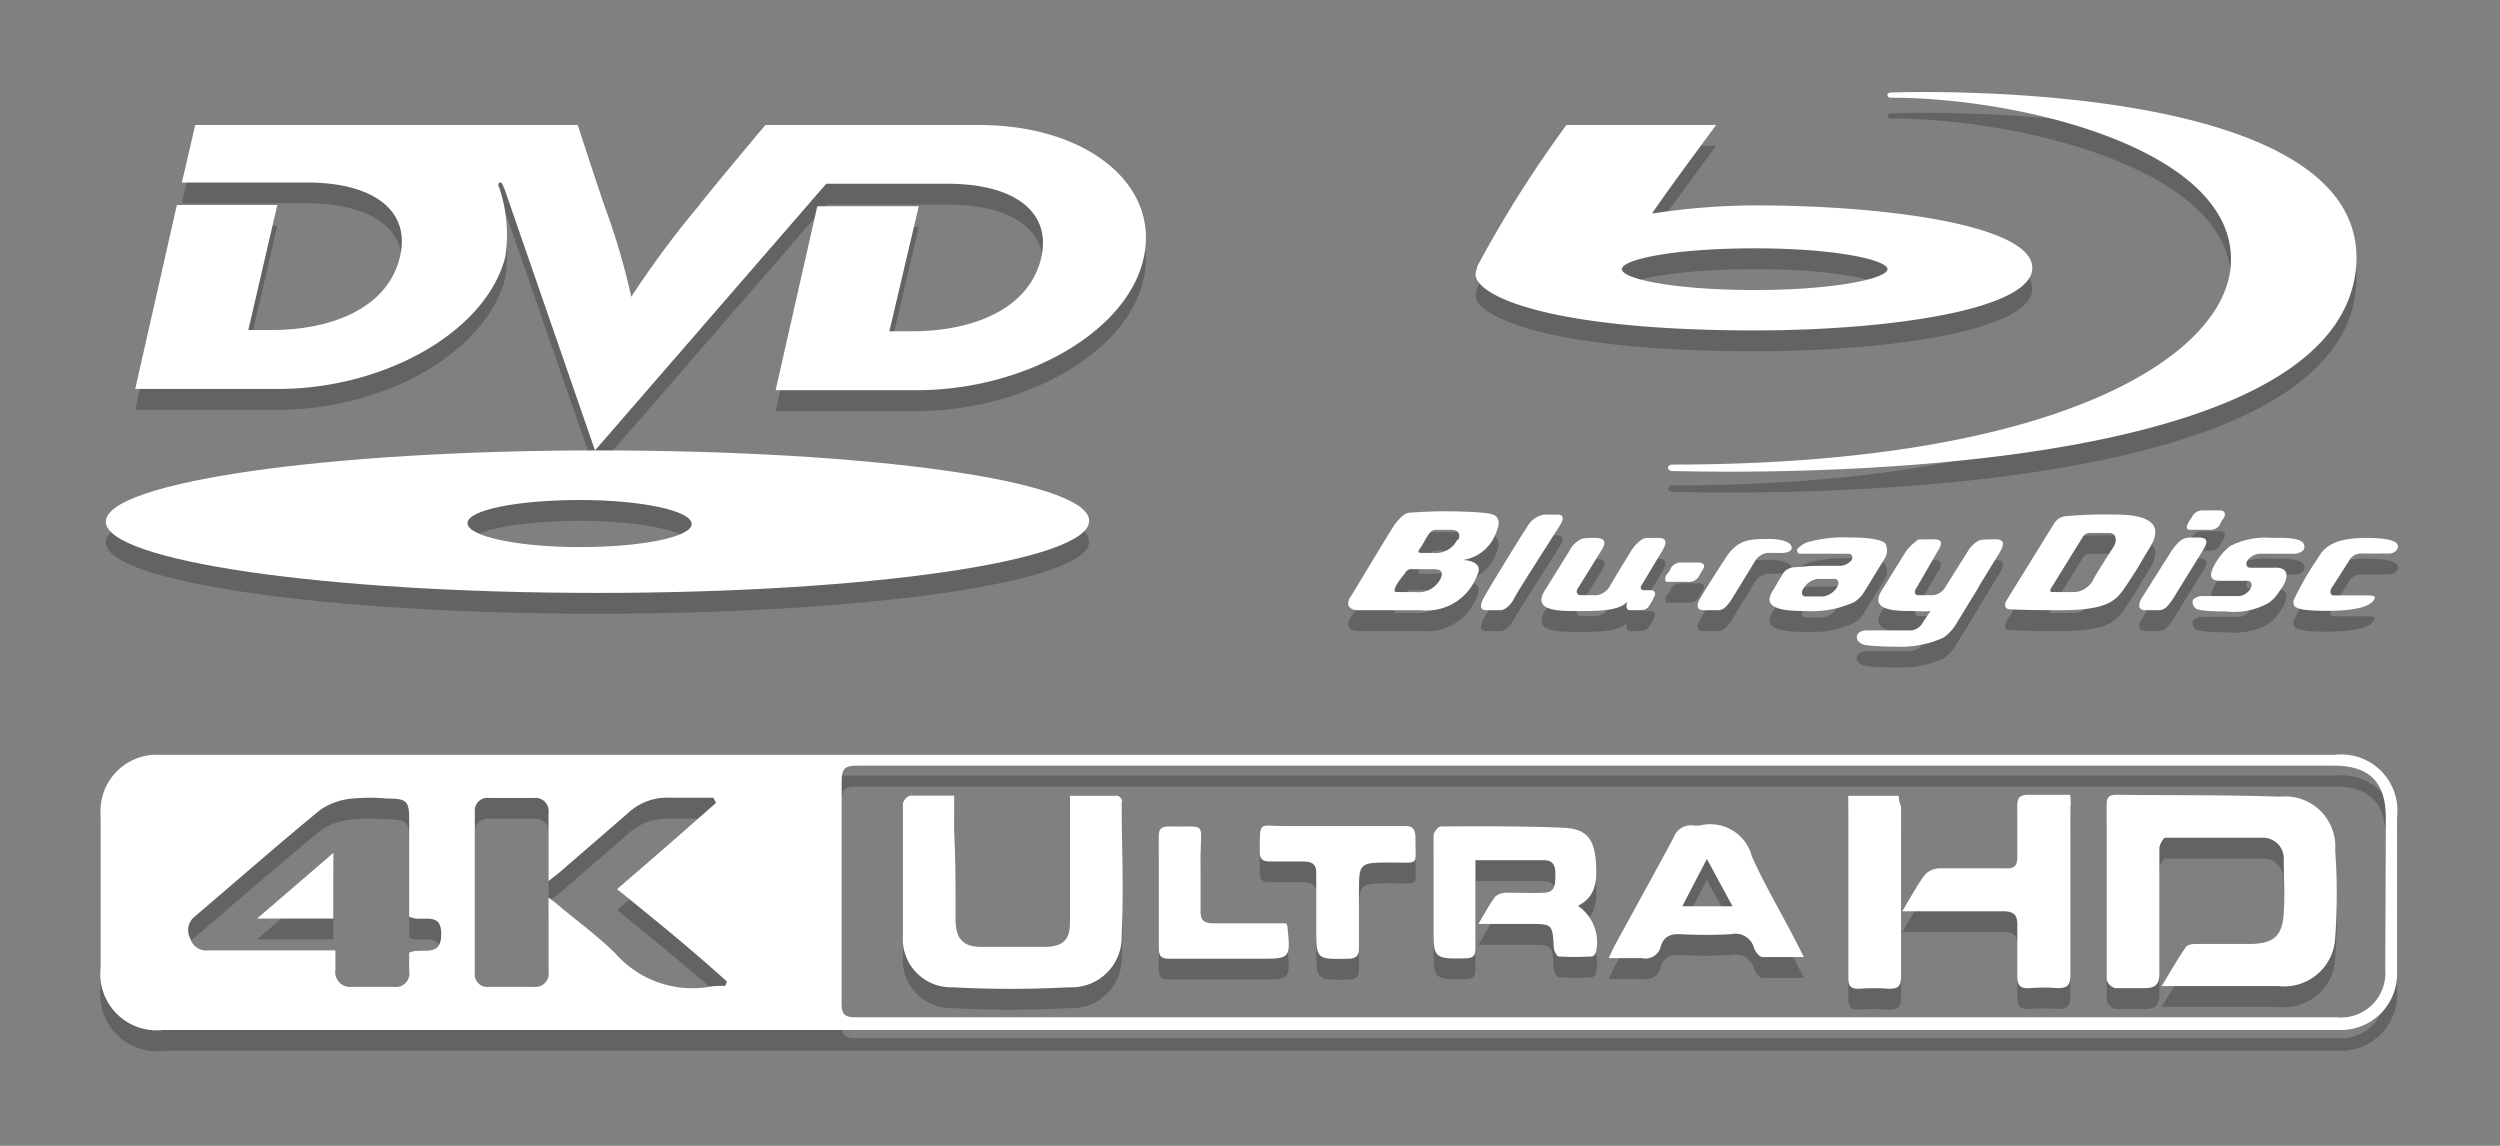
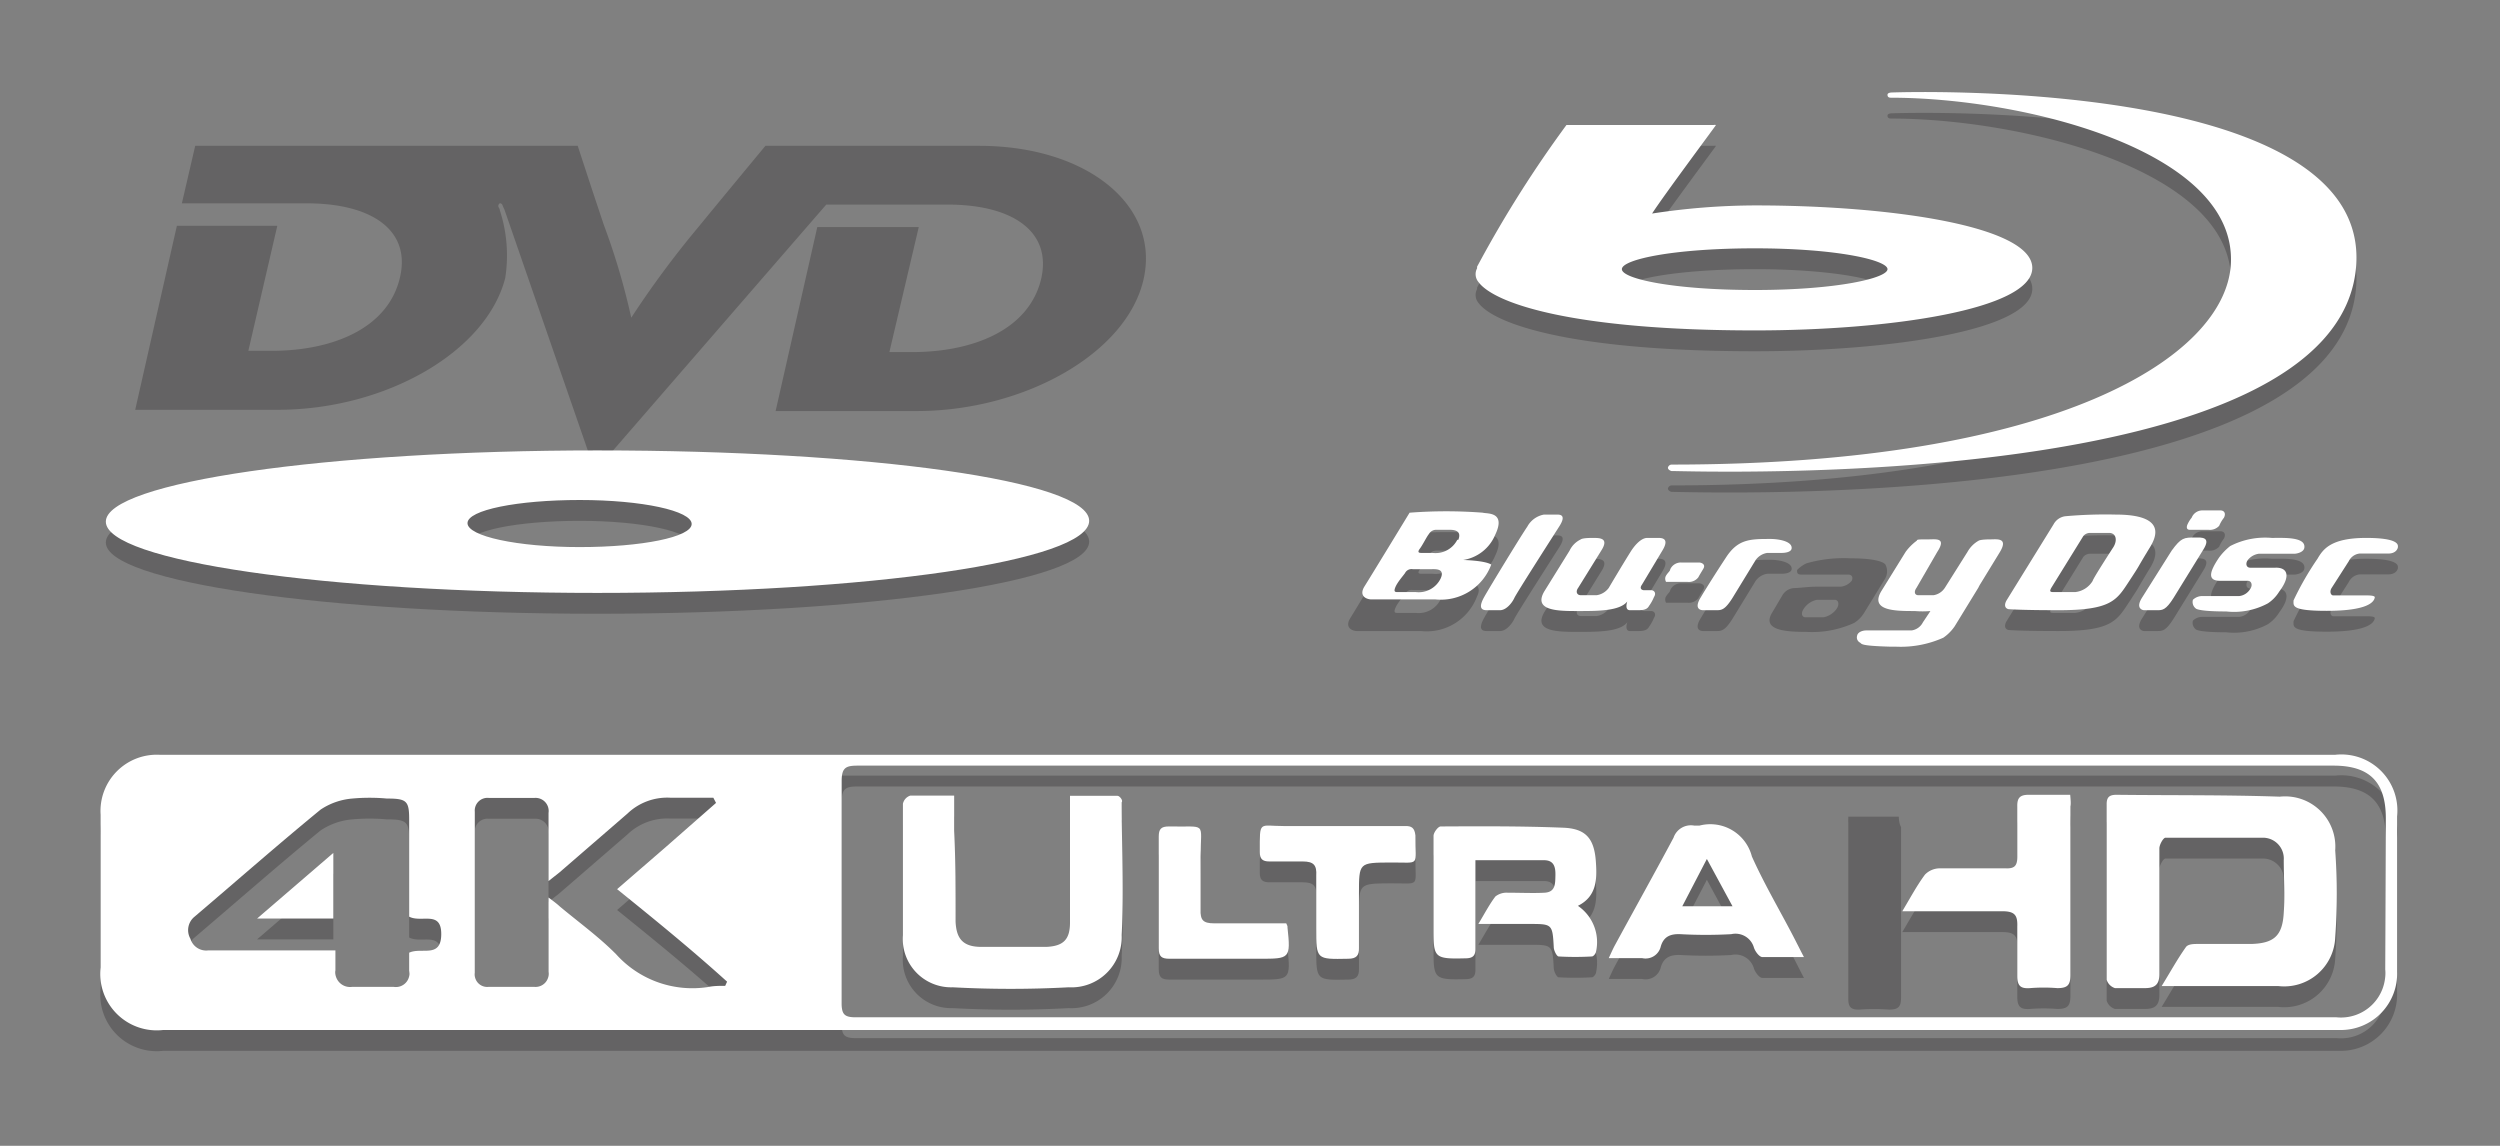
<svg xmlns="http://www.w3.org/2000/svg" viewBox="0 0 120 55">
  <rect x="0" y="0" width="120" height="55" fill="#808080" stroke="none" />
  <defs>
    <style>.a{fill:none;}.b{opacity:0.3;}.c{fill:#231f20;}.d{fill:#fff;}</style>
  </defs>
  <rect class="a" width="120" height="55" />
  <g class="b">
    <path class="c" d="M47,7H36.74c-2.7,3.26-3.21,3.89-3.21,3.89a45.92,45.92,0,0,0-3.23,4.36A33.14,33.14,0,0,0,29,10.84s-.31-.9-1.27-3.84H9.37L8.73,9.76h6c3.1,0,5,1.28,4.47,3.55-.57,2.48-3.28,3.53-6.16,3.53H11.92l1.39-6H8.49l-2,8.83h6.84c5.15,0,10-2.76,10.92-6.32a7,7,0,0,0-.26-3.26s0-.06-.05-.13,0-.18.05-.2.13.06.13.09a1.63,1.63,0,0,0,.09.2l4.35,12.57,11.1-12.8,4.68,0h1.15c3.1,0,5,1.28,4.49,3.55-.58,2.48-3.3,3.53-6.19,3.53h-1.1l1.41-6H39.23l-2,8.83H44c5.15,0,10.08-2.76,10.89-6.32S52.15,7,47,7Z" />
    <path class="c" d="M28.67,22.62c-13,0-23.59,1.53-23.59,3.42s10.56,3.42,23.59,3.42S52.28,27.93,52.28,26,41.72,22.62,28.67,22.62Zm-.84,4.64c-3,0-5.39-.52-5.39-1.15S24.84,25,27.83,25s5.37.52,5.37,1.15S30.8,27.26,27.83,27.26Z" />
  </g>
  <g class="b">
    <path class="c" d="M74.76,25.7h-.65a1.14,1.14,0,0,0-.8.58c-.33.48-1.8,2.9-2.06,3.36s-.2.65.11.65H72c.3,0,.58-.35.69-.59s1.88-3,2.16-3.44S75,25.7,74.76,25.7Z" />
    <path class="c" d="M70.23,27.88a2,2,0,0,0,1.54-1.21c.54-1.13-.41-1-.59-1.06a22.86,22.86,0,0,0-3.52,0c-.24,0-.52.32-.68.52s-1.9,3.12-2.16,3.53,0,.6.28.63c.82,0,1.86,0,3.1,0a2.58,2.58,0,0,0,2.7-1.67C71.27,27.9,70.23,27.88,70.23,27.88Zm-1.08.89a1.17,1.17,0,0,1-1.19.65h-.87c-.11,0-.21,0-.11-.24s.37-.54.46-.67a.35.35,0,0,1,.37-.19h.93C68.91,28.32,69.37,28.29,69.15,28.77Zm.8-1.86a1.17,1.17,0,0,1-1.19.63h-.52c-.09,0-.24,0-.09-.2s.33-.58.44-.71a.4.4,0,0,1,.34-.2h.63C69.73,26.43,70.19,26.43,70,26.91Z" />
    <path class="c" d="M105.37,26.8c-.54,0-.67,0-1.13.63l-1.43,2.27c-.3.48,0,.59.11.59h.63c.24,0,.41,0,.78-.59l1.43-2.32C106.15,26.76,105.67,26.8,105.37,26.8Z" />
    <path class="c" d="M109.22,28.25c-.52,0-1.21,0-1.21,0-.17,0-.24-.17-.13-.35a.82.82,0,0,1,.54-.32h1.71c.11,0,.46-.07.48-.3.06-.52-1-.46-1.56-.46a3.67,3.67,0,0,0-2,.39,2.88,2.88,0,0,0-.54.56c-.47.7-.56,1.11.07,1.11h1.32c.17,0,.24.21.11.39a.7.7,0,0,1-.52.34h-1.78a.65.65,0,0,0-.45.18.39.39,0,0,0,.13.41s.06.15,1.47.15a3.41,3.41,0,0,0,2-.39,1.8,1.8,0,0,0,.54-.56C110,28.6,109.76,28.23,109.22,28.25Z" />
    <path class="c" d="M113.57,26.82c-1.71,0-2.07.56-2.33,1a14.2,14.2,0,0,0-1.15,2c0,.26-.13.5,1.6.5,1.93,0,2.27-.41,2.3-.65,0-.06-.13-.09-.37-.09H112c-.13,0-.19-.19-.08-.36l.82-1.28a.66.66,0,0,1,.52-.37h1.38c.37,0,.46-.24.46-.32S115.18,26.82,113.57,26.82Z" />
    <path class="c" d="M105.72,25.5a.55.55,0,0,0-.52.35,1.36,1.36,0,0,0-.18.28c-.08.15-.08.3.09.3H106a.61.61,0,0,0,.52-.19,1.69,1.69,0,0,1,.23-.39c.11-.22,0-.35-.17-.35Z" />
    <path class="c" d="M81.55,28h-.86a.56.56,0,0,0-.52.33c0,.08-.11.15-.2.3s0,.3,0,.3H81a.57.57,0,0,0,.52-.22c.08-.15.11-.19.24-.41S81.66,28,81.55,28Z" />
    <path class="c" d="M101.56,25.7a21.63,21.63,0,0,0-2.43.08.75.75,0,0,0-.56.39l-2.25,3.64c-.13.22-.09.39.09.43,0,0,.54.05,2.4.05,2.55,0,2.79-.48,3.4-1.41s.22-.35,1-1.63S102.77,25.7,101.56,25.7Zm-.11,1.55s-1,1.54-1,1.63a1.12,1.12,0,0,1-.84.54h-1c-.17,0-.26,0-.15-.2L100,26.73a.42.42,0,0,1,.3-.15h.94C101.56,26.58,101.65,26.91,101.45,27.25Z" />
    <path class="c" d="M89.5,29.38l1-1.63a.71.71,0,0,0,0-.65s-.13-.3-1.67-.3a6.5,6.5,0,0,0-2.12.24,1.58,1.58,0,0,0-.45.32c0,.13,0,.22.21.22h2.25c.18,0,.24.15.16.3a.78.78,0,0,1-.52.28H87.29c-.54,0-.71.05-1.19.07a.7.7,0,0,0-.56.37l-.46.78c-.56.88.65.95,1.61.95A4.85,4.85,0,0,0,89,29.9,1.49,1.49,0,0,0,89.5,29.38Zm-1.34-.16v0a1,1,0,0,1-.63.41h-.87c-.17,0-.23-.2-.08-.41v0a1,1,0,0,1,.63-.43h.86C88.24,28.79,88.31,29,88.16,29.22Z" />
    <path class="c" d="M86,27.3c0-.35-.72-.43-1-.43-1,0-1.58,0-2.16.9-.46.7-.91,1.41-1.22,1.93s0,.59.13.59h.63c.24,0,.41,0,.78-.59l1.1-1.8a.83.83,0,0,1,.57-.36h.69C85.67,27.54,86,27.51,86,27.3Z" />
    <path class="c" d="M79.78,27.45c.35-.56.06-.63-.17-.63h-.54c-.33,0-.65.43-.78.63-.5.8-1.07,1.77-1.07,1.77a.88.88,0,0,1-.58.35h-.76c-.19,0-.26-.17-.13-.35l1.11-1.79c.39-.61-.07-.61-.41-.61-.52,0-.57.07-.57.07a1.14,1.14,0,0,0-.54.54l-1.21,1.95c-.56.95.67.95,1.62.95s2,0,2.36-.46c0,0-.15.42.13.42h.41c.26,0,.42-.05.5-.2a2.06,2.06,0,0,0,.24-.43c.13-.2,0-.33-.13-.33h-.35c-.1,0-.23-.08-.1-.26Z" />
-     <path class="c" d="M95.56,26.89c-.5,0-.58.06-.58.06a1.4,1.4,0,0,0-.54.54l-1.09,1.73a.8.8,0,0,1-.54.35h-.73c-.18,0-.22-.17-.09-.35l1-1.73c.45-.69-.07-.6-.39-.6-.5,0-.59,0-.59.06a2.49,2.49,0,0,0-.54.54l-1.17,1.89c-.56.95.7.95,1.61.95a4.41,4.41,0,0,0,.75,0l-.36.54a.72.72,0,0,1-.54.39l-.37,0h-1.8c-.24,0-.43.11-.45.26a.28.28,0,0,0,.15.33c.08.06,0,.15,1.43.19H91a5,5,0,0,0,2.28-.43,2.13,2.13,0,0,0,.54-.54l1.14-1.86a1.63,1.63,0,0,1,.11-.2L96,27.49C96.41,26.8,95.84,26.89,95.56,26.89Z" />
    <path class="c" d="M84.24,16.86c6.45,0,13.31-1,13.31-3s-6.75-3-13.31-3a33.06,33.06,0,0,0-4.94.39c.59-.91,3.06-4.22,3.06-4.24s0,0,0-.07V7a.25.25,0,0,0-.11,0h-7s0,0-.06,0a56.19,56.19,0,0,0-4.16,6.56l-.13.24,0,.08a.59.59,0,0,0,.06.65C71.73,15.59,75.6,16.86,84.24,16.86Zm0-3.94c3.94,0,6.36.57,6.36,1s-2.42,1-6.36,1-6.39-.54-6.39-1S80.3,12.92,84.24,12.92Z" />
    <path class="c" d="M90.76,5.69c6.34,0,16.64,2.53,16.32,8-.26,4.42-8.31,9.61-26.85,9.61a.19.19,0,0,0-.17.15c0,.07.07.13.17.16,1.11,0,32.18,1.1,32.87-9.92.56-9.11-22.3-8.25-22.3-8.25s-.2,0-.2.11S90.67,5.69,90.76,5.69Z" />
  </g>
  <g class="b">
    <path class="c" d="M112.09,37.23H60v0H7.67a2.7,2.7,0,0,0-2.84,2.88c0,2.45,0,4.89,0,7.33a2.71,2.71,0,0,0,3,3l38.28,0h66.21a2.7,2.7,0,0,0,2.74-2.8V40.19A2.69,2.69,0,0,0,112.09,37.23Zm-92.45,9.5c0,.26,0,.57,0,.87a.65.65,0,0,1-.74.77h-2a.71.71,0,0,1-.8-.8c0-.29,0-.58,0-.95h-.7c-1.8,0-3.6,0-5.41,0a.79.79,0,0,1-.85-.56A.83.83,0,0,1,9.34,45c2-1.7,4-3.46,6.05-5.14a3.22,3.22,0,0,1,1.52-.53,9.18,9.18,0,0,1,1.66,0c.95,0,1.07.11,1.07,1V45c.59.31,1.55-.32,1.54.85S20.23,46.45,19.64,46.73Zm15.17,1.59c-.28,0-.56,0-.84.06a4.92,4.92,0,0,1-4.39-1.57c-.83-.84-1.8-1.54-2.71-2.3-.14-.13-.29-.24-.54-.43,0,.31,0,.49,0,.68,0,1,0,1.93,0,2.89a.63.63,0,0,1-.68.72c-.73,0-1.46,0-2.2,0a.6.6,0,0,1-.66-.67q0-3.87,0-7.74a.61.61,0,0,1,.67-.66h2.2a.63.63,0,0,1,.67.72c0,.87,0,1.74,0,2.6,0,.19,0,.38,0,.67l.52-.41,3.27-2.83a2.76,2.76,0,0,1,2.05-.76c.69,0,1.38,0,2.07,0l.13.25L32,41.62l-2.38,2.06c1.81,1.46,3.59,2.91,5.28,4.44Zm79.68-.79a2.13,2.13,0,0,1-2.34,2.3H54.56c-4.5,0-9,0-13.49,0-.53,0-.67-.14-.67-.66q0-5.36,0-10.69c0-.65.22-.73.78-.73q23.68,0,47.37,0H112c1.74,0,2.52.78,2.52,2.53Z" />
    <path class="c" d="M109.43,39.24c-2.61-.09-5.22-.06-7.84-.09-.31,0-.47.09-.47.44,0,2.81,0,5.62,0,8.44a.61.61,0,0,0,.4.4c.47,0,.95,0,1.43,0s.71-.16.7-.71c0-2,0-4,0-6,0-.17.18-.5.29-.51,1.56,0,3.12,0,4.68,0a1,1,0,0,1,1,1.07c0,.84.06,1.69,0,2.53-.06,1.1-.46,1.47-1.56,1.5-.85,0-1.7,0-2.56,0-.2,0-.49,0-.59.17-.39.55-.72,1.15-1.15,1.85h5.59A2.45,2.45,0,0,0,112.09,46a29.16,29.16,0,0,0,0-4.18A2.41,2.41,0,0,0,109.43,39.24Z" />
    <path class="c" d="M53.64,39.2c-.72,0-1.45,0-2.28,0v1.25c0,1.61,0,3.22,0,4.83,0,.82-.32,1.13-1.12,1.17-1,0-2.1,0-3.14,0-.85,0-1.2-.37-1.23-1.21,0-1.46,0-2.91-.07-4.37V39.19c-.77,0-1.45,0-2.11,0a.53.53,0,0,0-.35.39c0,2.1,0,4.21,0,6.31a2.32,2.32,0,0,0,2.39,2.5,51.75,51.75,0,0,0,5.57,0,2.41,2.41,0,0,0,2.54-2.51c.11-2.12,0-4.25,0-6.37C53.92,39.42,53.74,39.2,53.64,39.2Z" />
    <path class="c" d="M75.74,44.48c.92-.46.92-1.3.86-2.14-.08-1.09-.48-1.57-1.57-1.61-2-.08-3.92-.07-5.88-.06-.12,0-.34.29-.34.45,0,1.47,0,3,0,4.42s0,1.5,1.52,1.46c.36,0,.5-.12.49-.48,0-.83,0-1.65,0-2.48V42.29c1.16,0,2.23,0,3.29,0,.49,0,.56.34.55.74s0,.79-.52.82-1.18,0-1.78,0a.87.87,0,0,0-.58.18c-.29.38-.51.81-.82,1.32h2.45c1.09,0,1.11,0,1.17,1.11,0,.16.14.44.23.45a14.23,14.23,0,0,0,1.6,0c.07,0,.16-.11.19-.19A2.11,2.11,0,0,0,75.74,44.48Z" />
    <path class="c" d="M99.37,39.15c-.68,0-1.33,0-2,0-.42,0-.55.16-.54.56,0,.8,0,1.61,0,2.42,0,.45-.15.57-.58.55-1,0-2.1,0-3.15,0a1,1,0,0,0-.7.3c-.38.51-.69,1.09-1.09,1.76l.71,0c1.36,0,2.73,0,4.09,0,.6,0,.74.19.72.74,0,.79,0,1.57,0,2.36,0,.49.16.62.61.59a8.18,8.18,0,0,1,1.31,0c.5,0,.63-.15.63-.64,0-2.69,0-5.38,0-8.08C99.41,39.57,99.39,39.4,99.37,39.15Z" />
    <path class="c" d="M84.09,42.11a2.06,2.06,0,0,0-2.52-1.48h-.24a.88.88,0,0,0-1,.58c-.93,1.74-1.89,3.46-2.83,5.19-.08.15-.15.31-.28.59.62,0,1.11,0,1.6,0a.75.75,0,0,0,.9-.57c.14-.46.45-.6.94-.58a22.07,22.07,0,0,0,2.44,0,.92.92,0,0,1,1.09.65c.06.18.25.44.4.45.64,0,1.28,0,2,0-.16-.3-.24-.47-.33-.64C85.57,44.93,84.74,43.56,84.09,42.11ZM80.75,44.5l1.18-2.27,1.23,2.27Z" />
    <path class="c" d="M91.14,39.2H88.72a3,3,0,0,0,0,.33c0,2.81,0,5.62,0,8.43,0,.4.15.51.53.5a9.62,9.62,0,0,1,1.42,0c.44,0,.58-.12.58-.57,0-2.73,0-5.46,0-8.19C91.17,39.55,91.15,39.39,91.14,39.2Z" />
    <path class="c" d="M67.44,40.65H61.62c-1.2,0-1.15-.3-1.15,1.25,0,.33.13.45.46.45.53,0,1.07,0,1.6,0s.68.18.65.68c0,.84,0,1.69,0,2.54,0,1.49,0,1.48,1.53,1.45.4,0,.53-.16.52-.52,0-.87,0-1.73,0-2.6,0-1.5,0-1.49,1.5-1.5s1.19.23,1.21-1.3C67.9,40.74,67.76,40.64,67.44,40.65Z" />
    <path class="c" d="M61.74,45.32c-.18,0-.39,0-.61,0-1,0-1.9,0-2.85,0-.54,0-.67-.16-.65-.67,0-.84,0-1.69,0-2.54,0-1.71.34-1.4-1.53-1.44-.36,0-.48.12-.48.48q0,2.68,0,5.37c0,.4.14.5.52.5,1.44,0,2.89,0,4.33,0s1.49,0,1.33-1.5C61.81,45.45,61.78,45.42,61.74,45.32Z" />
    <path class="c" d="M16,45.09V41.94l-3.66,3.15Z" />
  </g>
-   <path class="d" d="M47,6H36.74C34,9.26,33.53,9.89,33.53,9.89a45.92,45.92,0,0,0-3.23,4.36A33.14,33.14,0,0,0,29,9.84s-.31-.9-1.27-3.84H9.37L8.73,8.76h6c3.1,0,5,1.28,4.47,3.55-.57,2.48-3.28,3.53-6.16,3.53H11.92l1.39-6H8.49l-2,8.83h6.84c5.15,0,10-2.76,10.92-6.32a7,7,0,0,0-.26-3.26s0-.06-.05-.13,0-.18.05-.2.13.06.13.09a1.63,1.63,0,0,0,.09.2l4.35,12.57,11.1-12.8,4.68,0h1.15c3.1,0,5,1.28,4.49,3.55-.58,2.48-3.3,3.53-6.19,3.53h-1.1l1.41-6H39.23l-2,8.83H44c5.15,0,10.08-2.76,10.89-6.32S52.15,6,47,6Z" />
  <path class="d" d="M28.67,21.62c-13,0-23.59,1.53-23.59,3.42s10.56,3.42,23.59,3.42S52.28,26.93,52.28,25,41.72,21.62,28.67,21.62Zm-.84,4.64c-3,0-5.39-.52-5.39-1.15S24.84,24,27.83,24s5.37.52,5.37,1.15S30.8,26.26,27.83,26.26Z" />
  <path class="d" d="M74.76,24.7h-.65a1.14,1.14,0,0,0-.8.58c-.33.48-1.8,2.9-2.06,3.36s-.2.65.11.65H72c.3,0,.58-.35.69-.59s1.88-3,2.16-3.44S75,24.7,74.76,24.7Z" />
-   <path class="d" d="M70.23,26.88a2,2,0,0,0,1.54-1.21c.54-1.13-.41-1-.59-1.06a22.86,22.86,0,0,0-3.52,0c-.24,0-.52.32-.68.52s-1.9,3.12-2.16,3.53,0,.6.28.63c.82,0,1.86,0,3.1,0a2.58,2.58,0,0,0,2.7-1.67C71.27,26.9,70.23,26.88,70.23,26.88Zm-1.08.89a1.17,1.17,0,0,1-1.19.65h-.87c-.11,0-.21,0-.11-.24s.37-.54.46-.67a.35.35,0,0,1,.37-.19h.93C68.91,27.32,69.37,27.29,69.15,27.77Zm.8-1.86a1.17,1.17,0,0,1-1.19.63h-.52c-.09,0-.24,0-.09-.2s.33-.58.44-.71a.4.4,0,0,1,.34-.2h.63C69.73,25.43,70.19,25.43,70,25.91Z" />
+   <path class="d" d="M70.23,26.88a2,2,0,0,0,1.54-1.21c.54-1.13-.41-1-.59-1.06a22.86,22.86,0,0,0-3.52,0s-1.9,3.12-2.16,3.53,0,.6.28.63c.82,0,1.86,0,3.1,0a2.58,2.58,0,0,0,2.7-1.67C71.27,26.9,70.23,26.88,70.23,26.88Zm-1.08.89a1.17,1.17,0,0,1-1.19.65h-.87c-.11,0-.21,0-.11-.24s.37-.54.46-.67a.35.35,0,0,1,.37-.19h.93C68.91,27.32,69.37,27.29,69.15,27.77Zm.8-1.86a1.17,1.17,0,0,1-1.19.63h-.52c-.09,0-.24,0-.09-.2s.33-.58.44-.71a.4.4,0,0,1,.34-.2h.63C69.73,25.43,70.19,25.43,70,25.91Z" />
  <path class="d" d="M105.37,25.8c-.54,0-.67,0-1.13.63l-1.43,2.27c-.3.48,0,.59.11.59h.63c.24,0,.41,0,.78-.59l1.43-2.32C106.15,25.76,105.67,25.8,105.37,25.8Z" />
  <path class="d" d="M109.22,27.25c-.52,0-1.21,0-1.21,0-.17,0-.24-.17-.13-.35a.82.82,0,0,1,.54-.32h1.71c.11,0,.46-.07.48-.3.06-.52-1-.46-1.56-.46a3.67,3.67,0,0,0-2,.39,2.88,2.88,0,0,0-.54.56c-.47.7-.56,1.11.07,1.11h1.32c.17,0,.24.21.11.39a.7.7,0,0,1-.52.34h-1.78a.65.65,0,0,0-.45.18.39.39,0,0,0,.13.41s.06.15,1.47.15a3.41,3.41,0,0,0,2-.39,1.8,1.8,0,0,0,.54-.56C110,27.6,109.76,27.23,109.22,27.25Z" />
  <path class="d" d="M113.57,25.82c-1.71,0-2.07.56-2.33,1a14.2,14.2,0,0,0-1.15,2c0,.26-.13.5,1.6.5,1.93,0,2.27-.41,2.3-.65,0-.06-.13-.09-.37-.09H112c-.13,0-.19-.19-.08-.36l.82-1.28a.66.66,0,0,1,.52-.37h1.38c.37,0,.46-.24.46-.32S115.18,25.82,113.57,25.82Z" />
  <path class="d" d="M105.72,24.5a.55.55,0,0,0-.52.35,1.36,1.36,0,0,0-.18.28c-.08.15-.08.3.09.3H106a.61.61,0,0,0,.52-.19,1.69,1.69,0,0,1,.23-.39c.11-.22,0-.35-.17-.35Z" />
  <path class="d" d="M81.55,27h-.86a.56.56,0,0,0-.52.33c0,.08-.11.15-.2.3s0,.3,0,.3H81a.57.57,0,0,0,.52-.22c.08-.15.11-.19.24-.41S81.66,27,81.55,27Z" />
  <path class="d" d="M101.56,24.7a21.63,21.63,0,0,0-2.43.08.75.75,0,0,0-.56.39l-2.25,3.64c-.13.22-.09.39.09.43,0,0,.54.05,2.4.05,2.55,0,2.79-.48,3.4-1.41s.22-.35,1-1.63S102.77,24.7,101.56,24.7Zm-.11,1.55s-1,1.54-1,1.63a1.12,1.12,0,0,1-.84.54h-1c-.17,0-.26,0-.15-.2L100,25.73a.42.42,0,0,1,.3-.15h.94C101.56,25.58,101.65,25.91,101.45,26.25Z" />
-   <path class="d" d="M89.5,28.38l1-1.63a.71.71,0,0,0,0-.65s-.13-.3-1.67-.3a6.5,6.5,0,0,0-2.12.24,1.58,1.58,0,0,0-.45.32c0,.13,0,.22.21.22h2.25c.18,0,.24.15.16.3a.78.78,0,0,1-.52.28H87.29c-.54,0-.71.05-1.19.07a.7.7,0,0,0-.56.37l-.46.78c-.56.88.65.95,1.61.95A4.85,4.85,0,0,0,89,28.9,1.49,1.49,0,0,0,89.5,28.38Zm-1.34-.16v0a1,1,0,0,1-.63.41h-.87c-.17,0-.23-.2-.08-.41v0a1,1,0,0,1,.63-.43h.86C88.24,27.79,88.31,28,88.16,28.22Z" />
  <path class="d" d="M86,26.3c0-.35-.72-.43-1-.43-1,0-1.58,0-2.16.9-.46.7-.91,1.41-1.22,1.93s0,.59.13.59h.63c.24,0,.41,0,.78-.59l1.1-1.8a.83.83,0,0,1,.57-.36h.69C85.67,26.54,86,26.51,86,26.3Z" />
  <path class="d" d="M79.78,26.45c.35-.56.06-.63-.17-.63h-.54c-.33,0-.65.43-.78.63-.5.8-1.07,1.77-1.07,1.77a.88.88,0,0,1-.58.35h-.76c-.19,0-.26-.17-.13-.35l1.11-1.79c.39-.61-.07-.61-.41-.61-.52,0-.57.07-.57.07a1.14,1.14,0,0,0-.54.54l-1.21,1.95c-.56.95.67.95,1.62.95s2,0,2.36-.46c0,0-.15.42.13.42h.41c.26,0,.42-.05.5-.2a2.06,2.06,0,0,0,.24-.43c.13-.2,0-.33-.13-.33h-.35c-.1,0-.23-.08-.1-.26Z" />
  <path class="d" d="M95.56,25.89c-.5,0-.58.06-.58.06a1.4,1.4,0,0,0-.54.54l-1.09,1.73a.8.8,0,0,1-.54.35h-.73c-.18,0-.22-.17-.09-.35l1-1.73c.45-.69-.07-.6-.39-.6-.5,0-.59,0-.59.06a2.49,2.49,0,0,0-.54.54l-1.17,1.89c-.56.95.7.95,1.61.95a4.41,4.41,0,0,0,.75,0l-.36.54a.72.72,0,0,1-.54.39l-.37,0h-1.8c-.24,0-.43.11-.45.26a.28.28,0,0,0,.15.33c.08.06,0,.15,1.43.19H91a5,5,0,0,0,2.28-.43,2.13,2.13,0,0,0,.54-.54l1.14-1.86a1.63,1.63,0,0,1,.11-.2L96,26.49C96.41,25.8,95.84,25.89,95.56,25.89Z" />
  <path class="d" d="M84.24,15.86c6.45,0,13.31-1,13.31-3s-6.75-3-13.31-3a33.06,33.06,0,0,0-4.94.39c.59-.91,3.06-4.22,3.06-4.24s0,0,0-.07V6a.25.25,0,0,0-.11,0h-7s0,0-.06,0a56.19,56.19,0,0,0-4.16,6.56l-.13.24,0,.08a.59.59,0,0,0,.06.65C71.73,14.59,75.6,15.86,84.24,15.86Zm0-3.94c3.94,0,6.36.57,6.36,1s-2.42,1-6.36,1-6.39-.54-6.39-1S80.3,11.92,84.24,11.92Z" />
  <path class="d" d="M90.76,4.69c6.34,0,16.64,2.53,16.32,8-.26,4.42-8.31,9.61-26.85,9.61a.19.19,0,0,0-.17.15c0,.07.07.13.17.16,1.11,0,32.18,1.1,32.87-9.92.56-9.11-22.3-8.25-22.3-8.25s-.2,0-.2.11S90.67,4.69,90.76,4.69Z" />
  <path class="d" d="M112.09,36.23H60v0H7.67a2.7,2.7,0,0,0-2.84,2.88c0,2.45,0,4.89,0,7.33a2.71,2.71,0,0,0,3,3l38.28,0h66.21a2.7,2.7,0,0,0,2.74-2.8V39.19A2.69,2.69,0,0,0,112.09,36.23Zm-92.45,9.5c0,.26,0,.57,0,.87a.65.65,0,0,1-.74.77h-2a.71.71,0,0,1-.8-.8c0-.29,0-.58,0-.95h-.7c-1.8,0-3.6,0-5.41,0a.79.79,0,0,1-.85-.56A.83.83,0,0,1,9.34,44c2-1.7,4-3.46,6.05-5.14a3.22,3.22,0,0,1,1.52-.53,9.18,9.18,0,0,1,1.66,0c.95,0,1.07.11,1.07,1V44c.59.31,1.55-.32,1.54.85S20.23,45.45,19.64,45.73Zm15.17,1.59c-.28,0-.56,0-.84.06a4.92,4.92,0,0,1-4.39-1.57c-.83-.84-1.8-1.54-2.71-2.3-.14-.13-.29-.24-.54-.43,0,.31,0,.49,0,.68,0,1,0,1.93,0,2.89a.63.63,0,0,1-.68.72c-.73,0-1.46,0-2.2,0a.6.6,0,0,1-.66-.67q0-3.87,0-7.74a.61.61,0,0,1,.67-.66h2.2a.63.63,0,0,1,.67.72c0,.87,0,1.74,0,2.6,0,.19,0,.38,0,.67l.52-.41,3.27-2.83a2.76,2.76,0,0,1,2.05-.76c.69,0,1.38,0,2.07,0l.13.25L32,40.62l-2.38,2.06c1.81,1.46,3.59,2.91,5.28,4.44Zm79.68-.79a2.13,2.13,0,0,1-2.34,2.3H54.56c-4.5,0-9,0-13.49,0-.53,0-.67-.14-.67-.66q0-5.36,0-10.69c0-.65.22-.73.78-.73q23.68,0,47.37,0H112c1.74,0,2.52.78,2.52,2.53Z" />
  <path class="d" d="M109.43,38.24c-2.61-.09-5.22-.06-7.84-.09-.31,0-.47.09-.47.44,0,2.81,0,5.62,0,8.44a.61.61,0,0,0,.4.4c.47,0,.95,0,1.43,0s.71-.16.7-.71c0-2,0-4,0-6,0-.17.18-.5.29-.51,1.56,0,3.12,0,4.68,0a1,1,0,0,1,1,1.07c0,.84.06,1.69,0,2.53-.06,1.1-.46,1.47-1.56,1.5-.85,0-1.7,0-2.56,0-.2,0-.49,0-.59.17-.39.55-.72,1.15-1.15,1.85h5.59A2.45,2.45,0,0,0,112.09,45a29.16,29.16,0,0,0,0-4.18A2.41,2.41,0,0,0,109.43,38.24Z" />
  <path class="d" d="M53.64,38.2c-.72,0-1.45,0-2.28,0v1.25c0,1.61,0,3.22,0,4.83,0,.82-.32,1.13-1.12,1.17-1,0-2.1,0-3.14,0-.85,0-1.2-.37-1.23-1.21,0-1.46,0-2.91-.07-4.37V38.19c-.77,0-1.45,0-2.11,0a.53.53,0,0,0-.35.39c0,2.1,0,4.21,0,6.31a2.32,2.32,0,0,0,2.39,2.5,51.75,51.75,0,0,0,5.57,0,2.41,2.41,0,0,0,2.54-2.51c.11-2.12,0-4.25,0-6.37C53.92,38.42,53.74,38.2,53.64,38.2Z" />
  <path class="d" d="M75.74,43.48c.92-.46.92-1.3.86-2.14-.08-1.09-.48-1.57-1.57-1.61-2-.08-3.92-.07-5.88-.06-.12,0-.34.29-.34.45,0,1.47,0,3,0,4.42s0,1.5,1.52,1.46c.36,0,.5-.12.49-.48,0-.83,0-1.65,0-2.48V41.29c1.16,0,2.23,0,3.29,0,.49,0,.56.34.55.74s0,.79-.52.82-1.18,0-1.78,0a.87.87,0,0,0-.58.18c-.29.38-.51.81-.82,1.32h2.45c1.09,0,1.11,0,1.17,1.11,0,.16.14.44.23.45a14.23,14.23,0,0,0,1.6,0c.07,0,.16-.11.19-.19A2.11,2.11,0,0,0,75.74,43.48Z" />
  <path class="d" d="M99.37,38.15c-.68,0-1.33,0-2,0-.42,0-.55.16-.54.56,0,.8,0,1.61,0,2.42,0,.45-.15.57-.58.55-1,0-2.1,0-3.15,0a1,1,0,0,0-.7.3c-.38.51-.69,1.09-1.09,1.76l.71,0c1.36,0,2.73,0,4.09,0,.6,0,.74.19.72.74,0,.79,0,1.57,0,2.36,0,.49.16.62.61.59a8.18,8.18,0,0,1,1.31,0c.5,0,.63-.15.63-.64,0-2.69,0-5.38,0-8.08C99.41,38.57,99.39,38.4,99.37,38.15Z" />
  <path class="d" d="M84.09,41.11a2.06,2.06,0,0,0-2.52-1.48h-.24a.88.88,0,0,0-1,.58c-.93,1.74-1.89,3.46-2.83,5.19-.08.15-.15.31-.28.59.62,0,1.11,0,1.6,0a.75.75,0,0,0,.9-.57c.14-.46.45-.6.94-.58a22.07,22.07,0,0,0,2.44,0,.92.92,0,0,1,1.09.65c.06.18.25.44.4.45.64,0,1.28,0,2,0-.16-.3-.24-.47-.33-.64C85.57,43.93,84.74,42.56,84.09,41.11ZM80.75,43.5l1.18-2.27,1.23,2.27Z" />
-   <path class="d" d="M91.14,38.2H88.72a3,3,0,0,0,0,.33c0,2.81,0,5.62,0,8.43,0,.4.15.51.53.5a9.62,9.62,0,0,1,1.42,0c.44,0,.58-.12.58-.57,0-2.73,0-5.46,0-8.19C91.17,38.55,91.15,38.39,91.14,38.2Z" />
  <path class="d" d="M67.44,39.65H61.62c-1.2,0-1.15-.3-1.15,1.25,0,.33.13.45.46.45.53,0,1.07,0,1.6,0s.68.18.65.68c0,.84,0,1.69,0,2.54,0,1.49,0,1.48,1.53,1.45.4,0,.53-.16.52-.52,0-.87,0-1.73,0-2.6,0-1.5,0-1.49,1.5-1.5s1.19.23,1.21-1.3C67.9,39.74,67.76,39.64,67.44,39.65Z" />
  <path class="d" d="M61.74,44.32c-.18,0-.39,0-.61,0-1,0-1.9,0-2.85,0-.54,0-.67-.16-.65-.67,0-.84,0-1.69,0-2.54,0-1.71.34-1.4-1.53-1.44-.36,0-.48.12-.48.48q0,2.68,0,5.37c0,.4.14.5.52.5,1.44,0,2.89,0,4.33,0s1.49,0,1.33-1.5C61.81,44.45,61.78,44.42,61.74,44.32Z" />
  <path class="d" d="M16,44.09V40.94l-3.66,3.15Z" />
</svg>